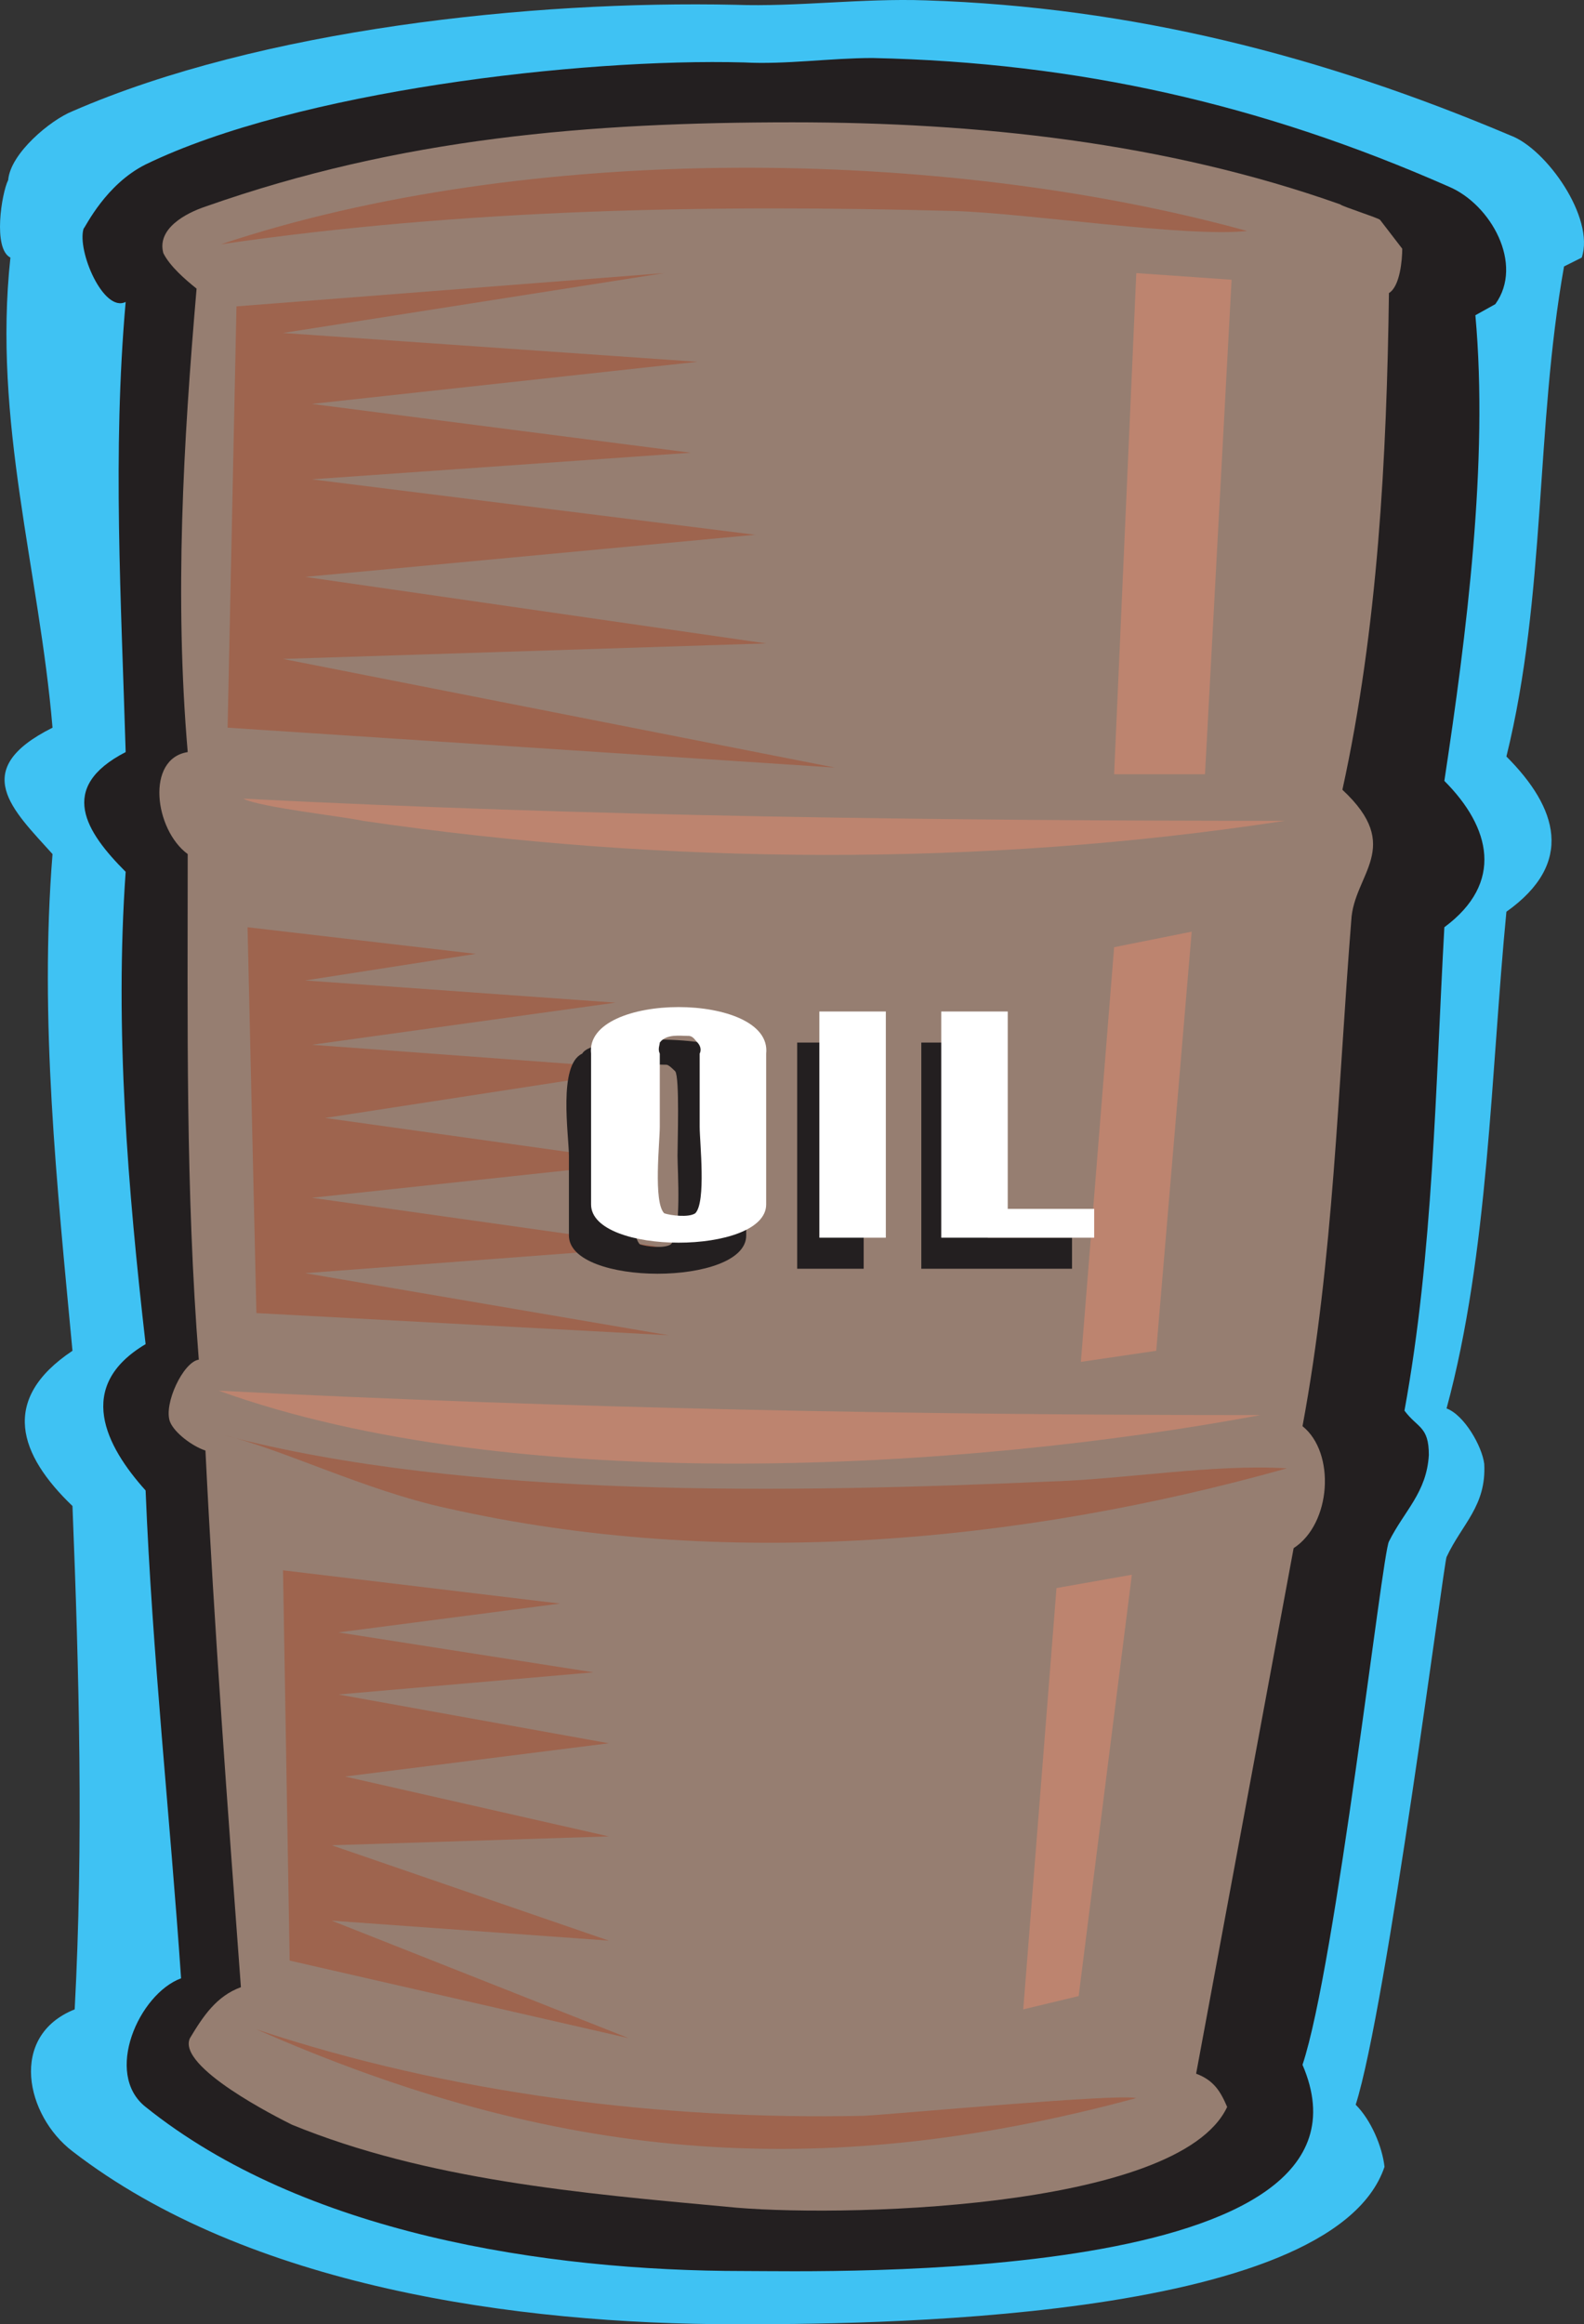
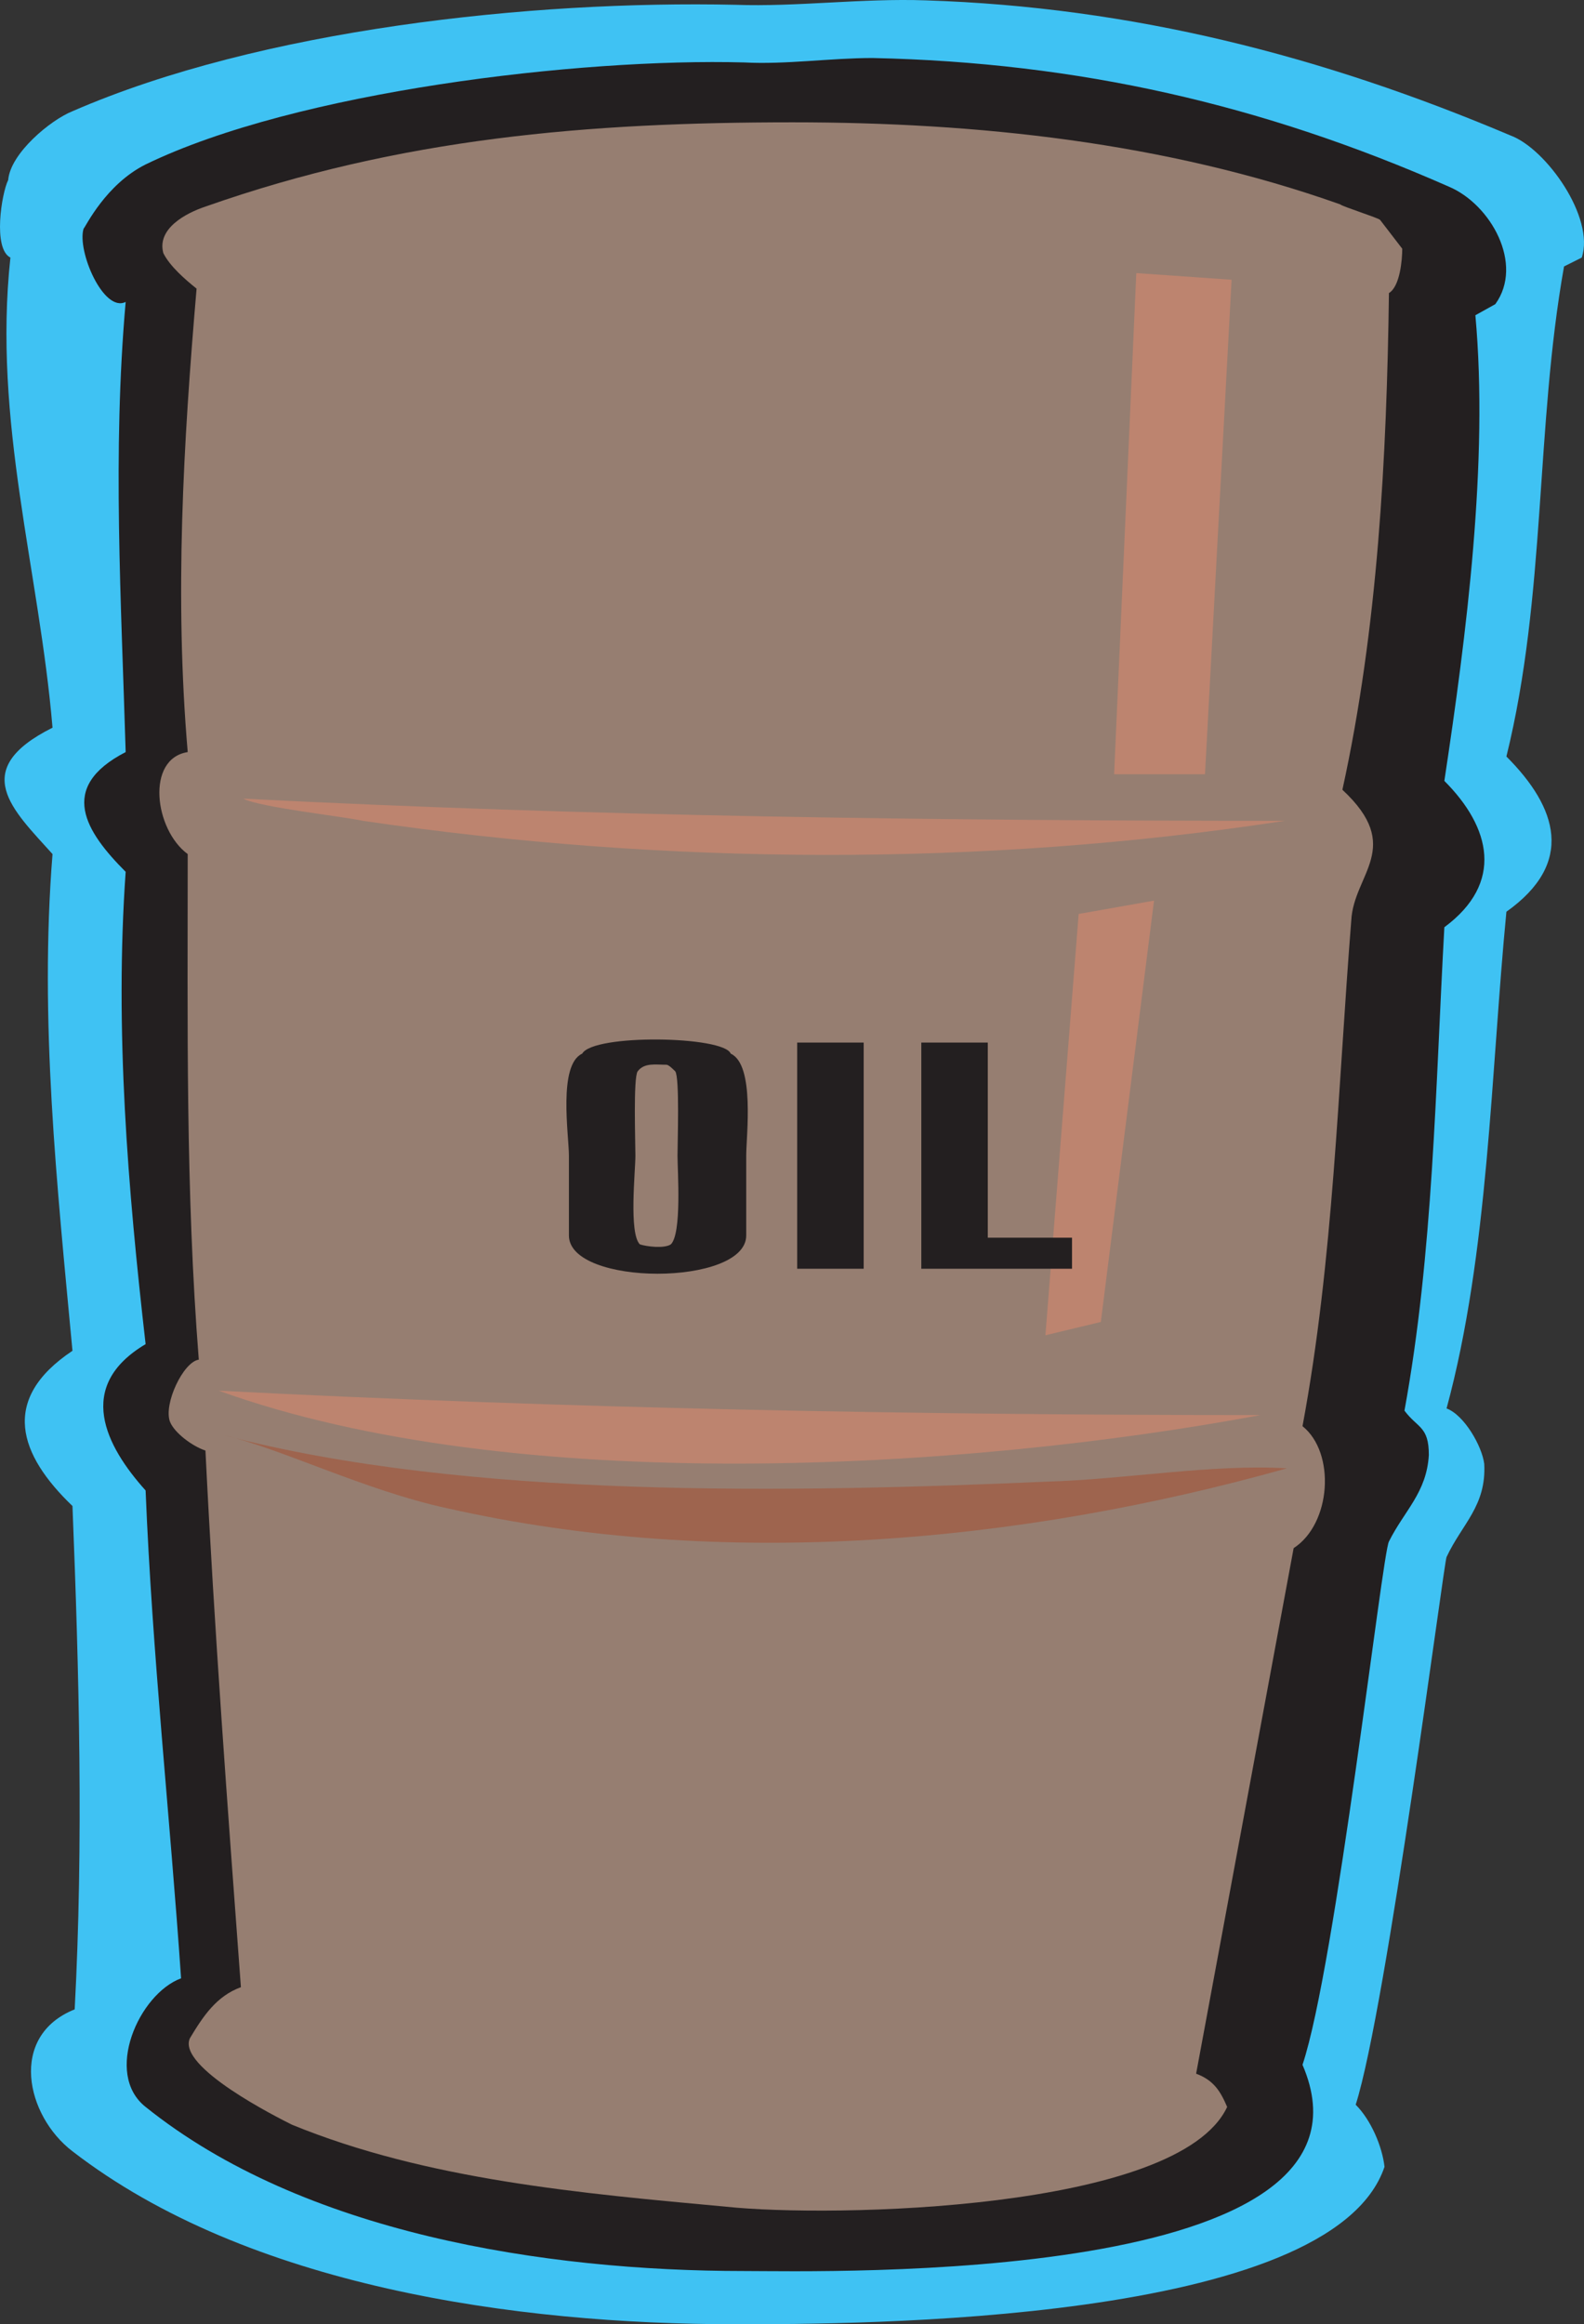
<svg xmlns="http://www.w3.org/2000/svg" width="536.032" height="786.121">
  <rect width="100%" height="100%" fill="#333333" stroke="none" />
  <path fill="#3fc2f3" fill-rule="evenodd" d="M2.774 60.871c.75-9 14.25-20.25 21.75-23.25 63.75-27.75 155.25-37.5 224.25-36 21 .75 42.75-2.25 64.5-1.5 69.75 2.25 134.25 18.75 198 45.75 12 4.5 28.5 27.75 24 41.25l-6 3c-9.75 54.75-6 111-19.5 165.75 17.25 17.25 23.25 36 0 52.5-5.25 54-6 115.5-20.25 168 6 2.25 12 12.75 12.75 18.75.75 14.25-7.5 20.25-12.75 31.5-.75.75-20.25 152.25-30.75 185.25 5.25 5.25 9 14.25 9.75 21-18 53.25-179.25 53.25-219.75 53.25-74.25 0-165-12.75-224.25-58.5-15.75-12-21.75-39 .75-48 3-56.25 1.5-114-.75-170.25-18-17.25-24.75-36 0-52.5-5.25-56.25-11.25-111.75-6.75-168-13.5-15-28.5-28.5 0-42.75-4.5-53.25-20.25-103.5-14.25-159-6-3-3-21.75-.75-26.25" />
  <path fill="#231f20" fill-rule="evenodd" d="M28.274 77.371c.75-.75 7.5-15 21-21.75 51-24.75 147-36 202.5-34.5 14.25.75 29.25-1.5 43.5-1.5 69.75 1.5 132 15.75 195 43.5 14.25 6 25.5 26.25 15.75 39.75l-6.75 3.75c4.5 49.5-3 108-10.5 157.5 15.75 15.75 20.25 34.5 0 49.5-3 54-3.75 110.25-13.5 163.5 4.5 6 8.25 5.25 8.25 15-.75 12.75-8.25 18.75-13.5 29.25-2.25 3.75-18 143.25-29.25 177 32.25 75-162 69.75-189 69.75-67.5 0-149.25-12.75-202.5-55.5-14.25-11.25-2.25-38.25 12-43.5-3.75-54.75-9.75-109.5-12-165-13.5-15-24-35.25 0-49.5-6-52.5-10.5-106.5-6.75-159.75-13.5-13.5-23.25-28.5 0-40.5-1.5-51-4.5-101.25 0-152.25-7.5 3.75-16.5-17.25-14.25-24.75" />
  <path fill="#967e71" fill-rule="evenodd" d="M81.524 672.121c-8.25 3-12.75 9.75-17.25 17.25-4.5 9.75 30 27 34.5 29.25 45.75 18.75 98.25 23.25 147 27.75 35.25 3.75 153 1.5 169.5-33.75-2.25-5.25-4.5-9-10.5-11.25l33-177.75c12.75-8.25 14.25-32.25 3-41.25 10.5-56.25 12-114.75 16.5-171 .75-15.75 18-24.75-3-44.25 12-54.75 15-112.5 15.75-168 3.75-2.25 4.5-11.25 4.5-15l-7.5-9.75c-.75-.75-12.75-4.5-13.5-5.25-59.25-21-123-27.75-185.25-27.75-69 0-132.75 5.25-198.75 28.5-6.75 2.25-16.5 7.5-14.25 15.75 2.25 4.5 7.5 9 11.25 12-4.5 52.5-7.5 104.25-3 156.75-14.25 2.25-11.25 26.25 0 34.5 0 57-.75 114 3.75 171-5.25.75-12 15-9.75 21 1.5 3.75 7.5 8.25 12 9.75 3 60.75 7.5 120.75 12 181.5" />
  <path fill="#9e644e" fill-rule="evenodd" d="M75.524 485.371c19.5 4.5 48 18.75 75.75 24.75 93 21 193.5 12 284.25-13.5-25.5-1.5-54.75 3.75-81 4.5-85.5 3.75-196.5 6-279-15.75" />
  <path fill="#967e71" fill-rule="evenodd" d="M81.524 282.871c120.75 32.25 237 33 360 10.5-33.75-1.5-70.5 3.75-104.25 3.75-84 1.5-173.25 1.5-255.75-14.25" />
  <path fill="#bd846f" fill-rule="evenodd" d="M82.274 270.121c6 3 33.75 6 40.5 7.5 102 15 209.25 15.75 312 0-117 0-235.5-1.5-352.5-7.5m-8.25 200.25c99.75 36 252 27 352.5 8.25-117 0-235.5-2.25-352.5-8.25" />
-   <path fill="#9e644e" fill-rule="evenodd" d="m80.024 103.621-3 142.5 205.5 13.5-186.75-36.75 163.5-5.25-156-22.5 152.25-14.25-150-18.75 128.25-9-128.25-16.5 130.5-14.25-140.25-9.75 129-20.25-144.75 11.25m6.75 582.75c100.5 44.25 189.75 52.5 297.75 23.25-7.5-1.5-78.75 5.25-92.25 6-68.25 1.5-140.25-7.5-205.5-29.25m-12-603.75c103.5-34.5 243.75-33 347.25-4.5-20.25 2.25-74.25-6-99-6.75-82.5-2.25-165.75-.75-248.25 11.25m9 231 3 130.5 139.5 7.5-123-21 119.25-9-117-16.5 111.75-12-107.25-15 107.25-16.5-111.75-8.25 102.75-14.25-105-7.5 57.75-9-77.25-9m12 217.5 2.25 132 114.75 26.25-100.5-39.75 93.75 6.75-93.75-32.25 93.75-3-89.25-20.25 89.25-11.25-91.5-16.5 86.25-7.5-86.25-13.5 75-9.75-93.75-11.25" />
-   <path fill="#bd846f" fill-rule="evenodd" d="m384.524 92.371 32.25 2.25-9 167.25h-30.75l7.5-169.5m-7.5 228 26.25-5.25-12 141.75-25.5 3.75 11.25-140.25m-19.5 216.75 25.5-4.5-18 142.5-18.75 4.5 11.25-142.5" />
+   <path fill="#bd846f" fill-rule="evenodd" d="m384.524 92.371 32.25 2.25-9 167.25h-30.75l7.5-169.5m-19.5 216.75 25.5-4.5-18 142.5-18.75 4.5 11.25-142.5" />
  <path fill="#231f20" fill-rule="evenodd" d="M197.024 356.371c3.75-6.75 48-6 50.25 0h-50.25m-4.5 34.5c0-6.75-3.75-30.75 4.5-34.5h50.25c8.25 3.75 5.25 27.75 5.25 34.5h-23.25c0-4.5.75-26.25-.75-28.5-.75-.75-2.25-2.25-3-2.25-3.75 0-7.5-.75-9.75 2.25-1.5 2.25-.75 24-.75 28.5h-22.5m0 0v27c0 17.25 60 17.25 60 0v-27h-23.25c0 5.25 1.5 26.25-2.25 30-2.25 1.5-8.25.75-10.5 0-3.75-3.75-1.5-24.75-1.5-30h-22.5m77.25-38.25h22.5v76.5h-22.5v-76.5m42 76.5v-76.5h22.5v66h28.5v10.5h-51" />
-   <path fill="#fff" fill-rule="evenodd" d="M200.024 356.371c-2.25-21 61.5-21 59.25 0h-22.5c.75-1.5 0-3-.75-3.75s-1.5-2.25-3-2.25c-3 0-7.5-.75-9.75 2.25 0 .75-.75 2.25 0 3.75h-23.25m0 0h23.25v24.75h-23.25v-24.75m36.75 0h22.5v24.75h-22.5v-24.75m-36.75 24.75v26.25c0 17.25 59.25 17.25 59.25 0v-26.25h-22.5c0 5.25 2.25 25.5-1.5 29.25-2.25 1.5-8.25.75-10.5 0-3.75-3.75-1.5-24-1.5-29.25h-23.25m77.25-39h22.5v76.5h-22.5v-76.5m41.25 76.5v-76.5h22.5v66.75h29.25v9.75h-51.75" />
</svg>